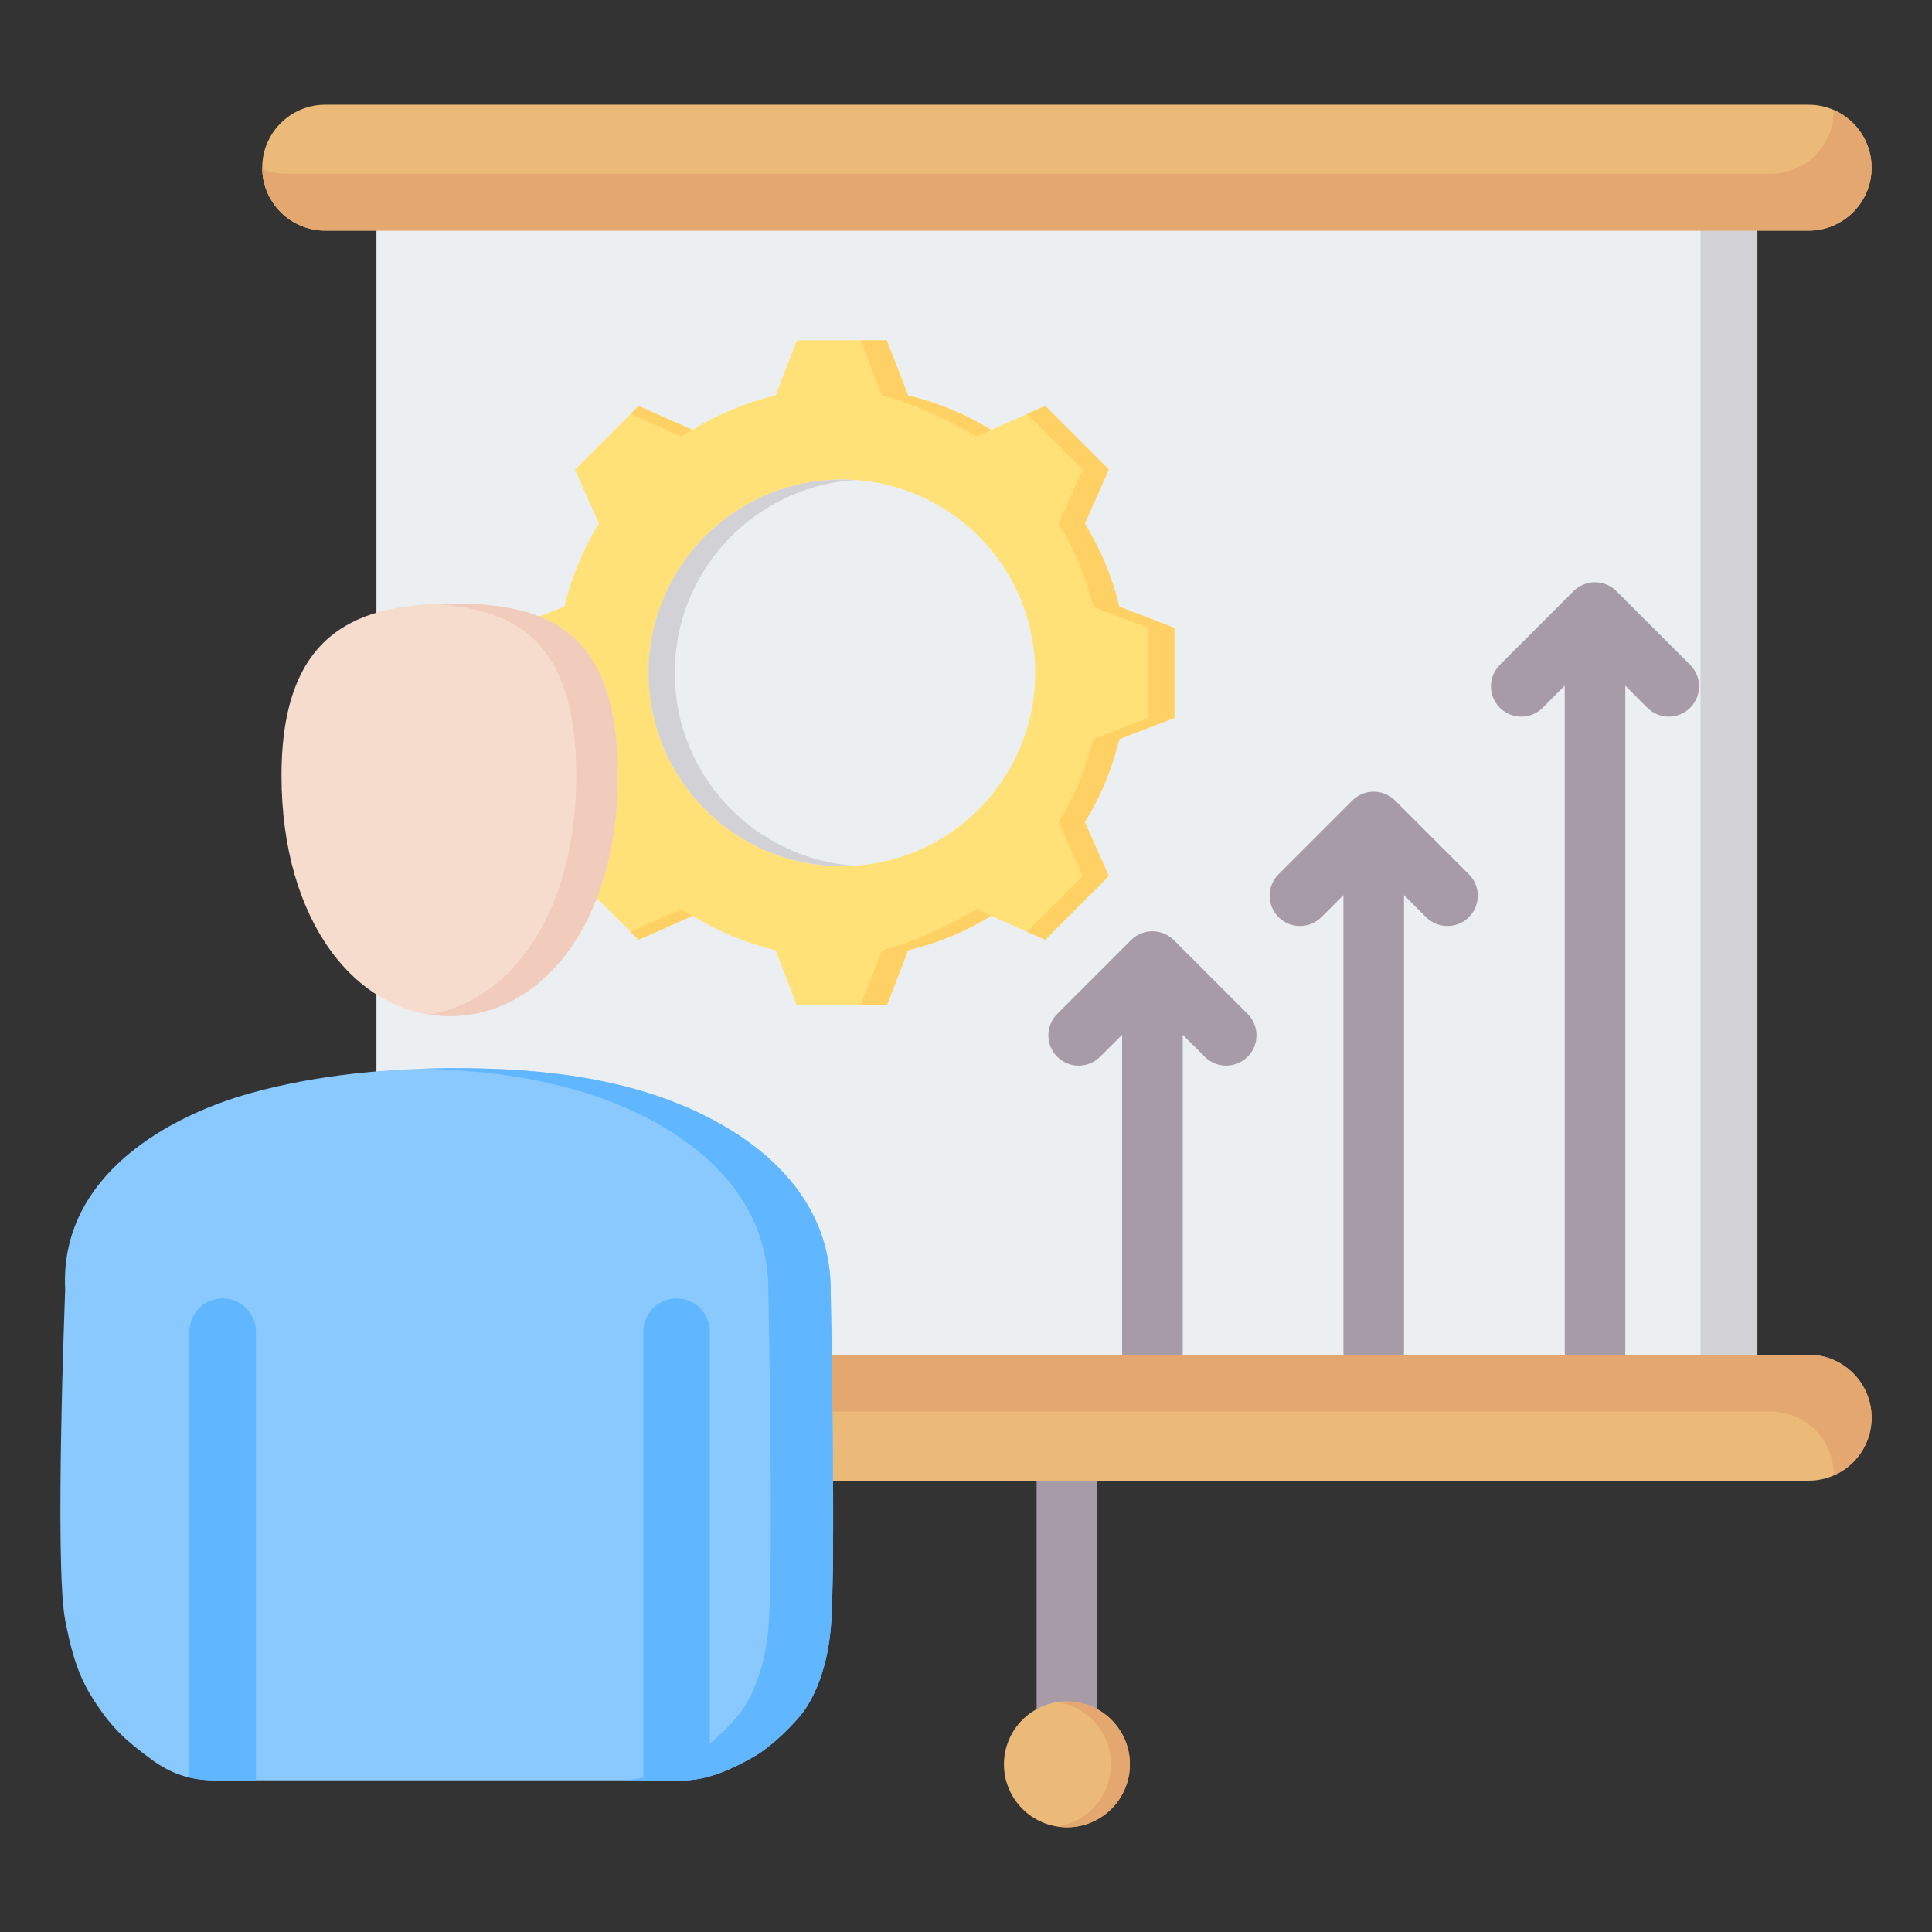
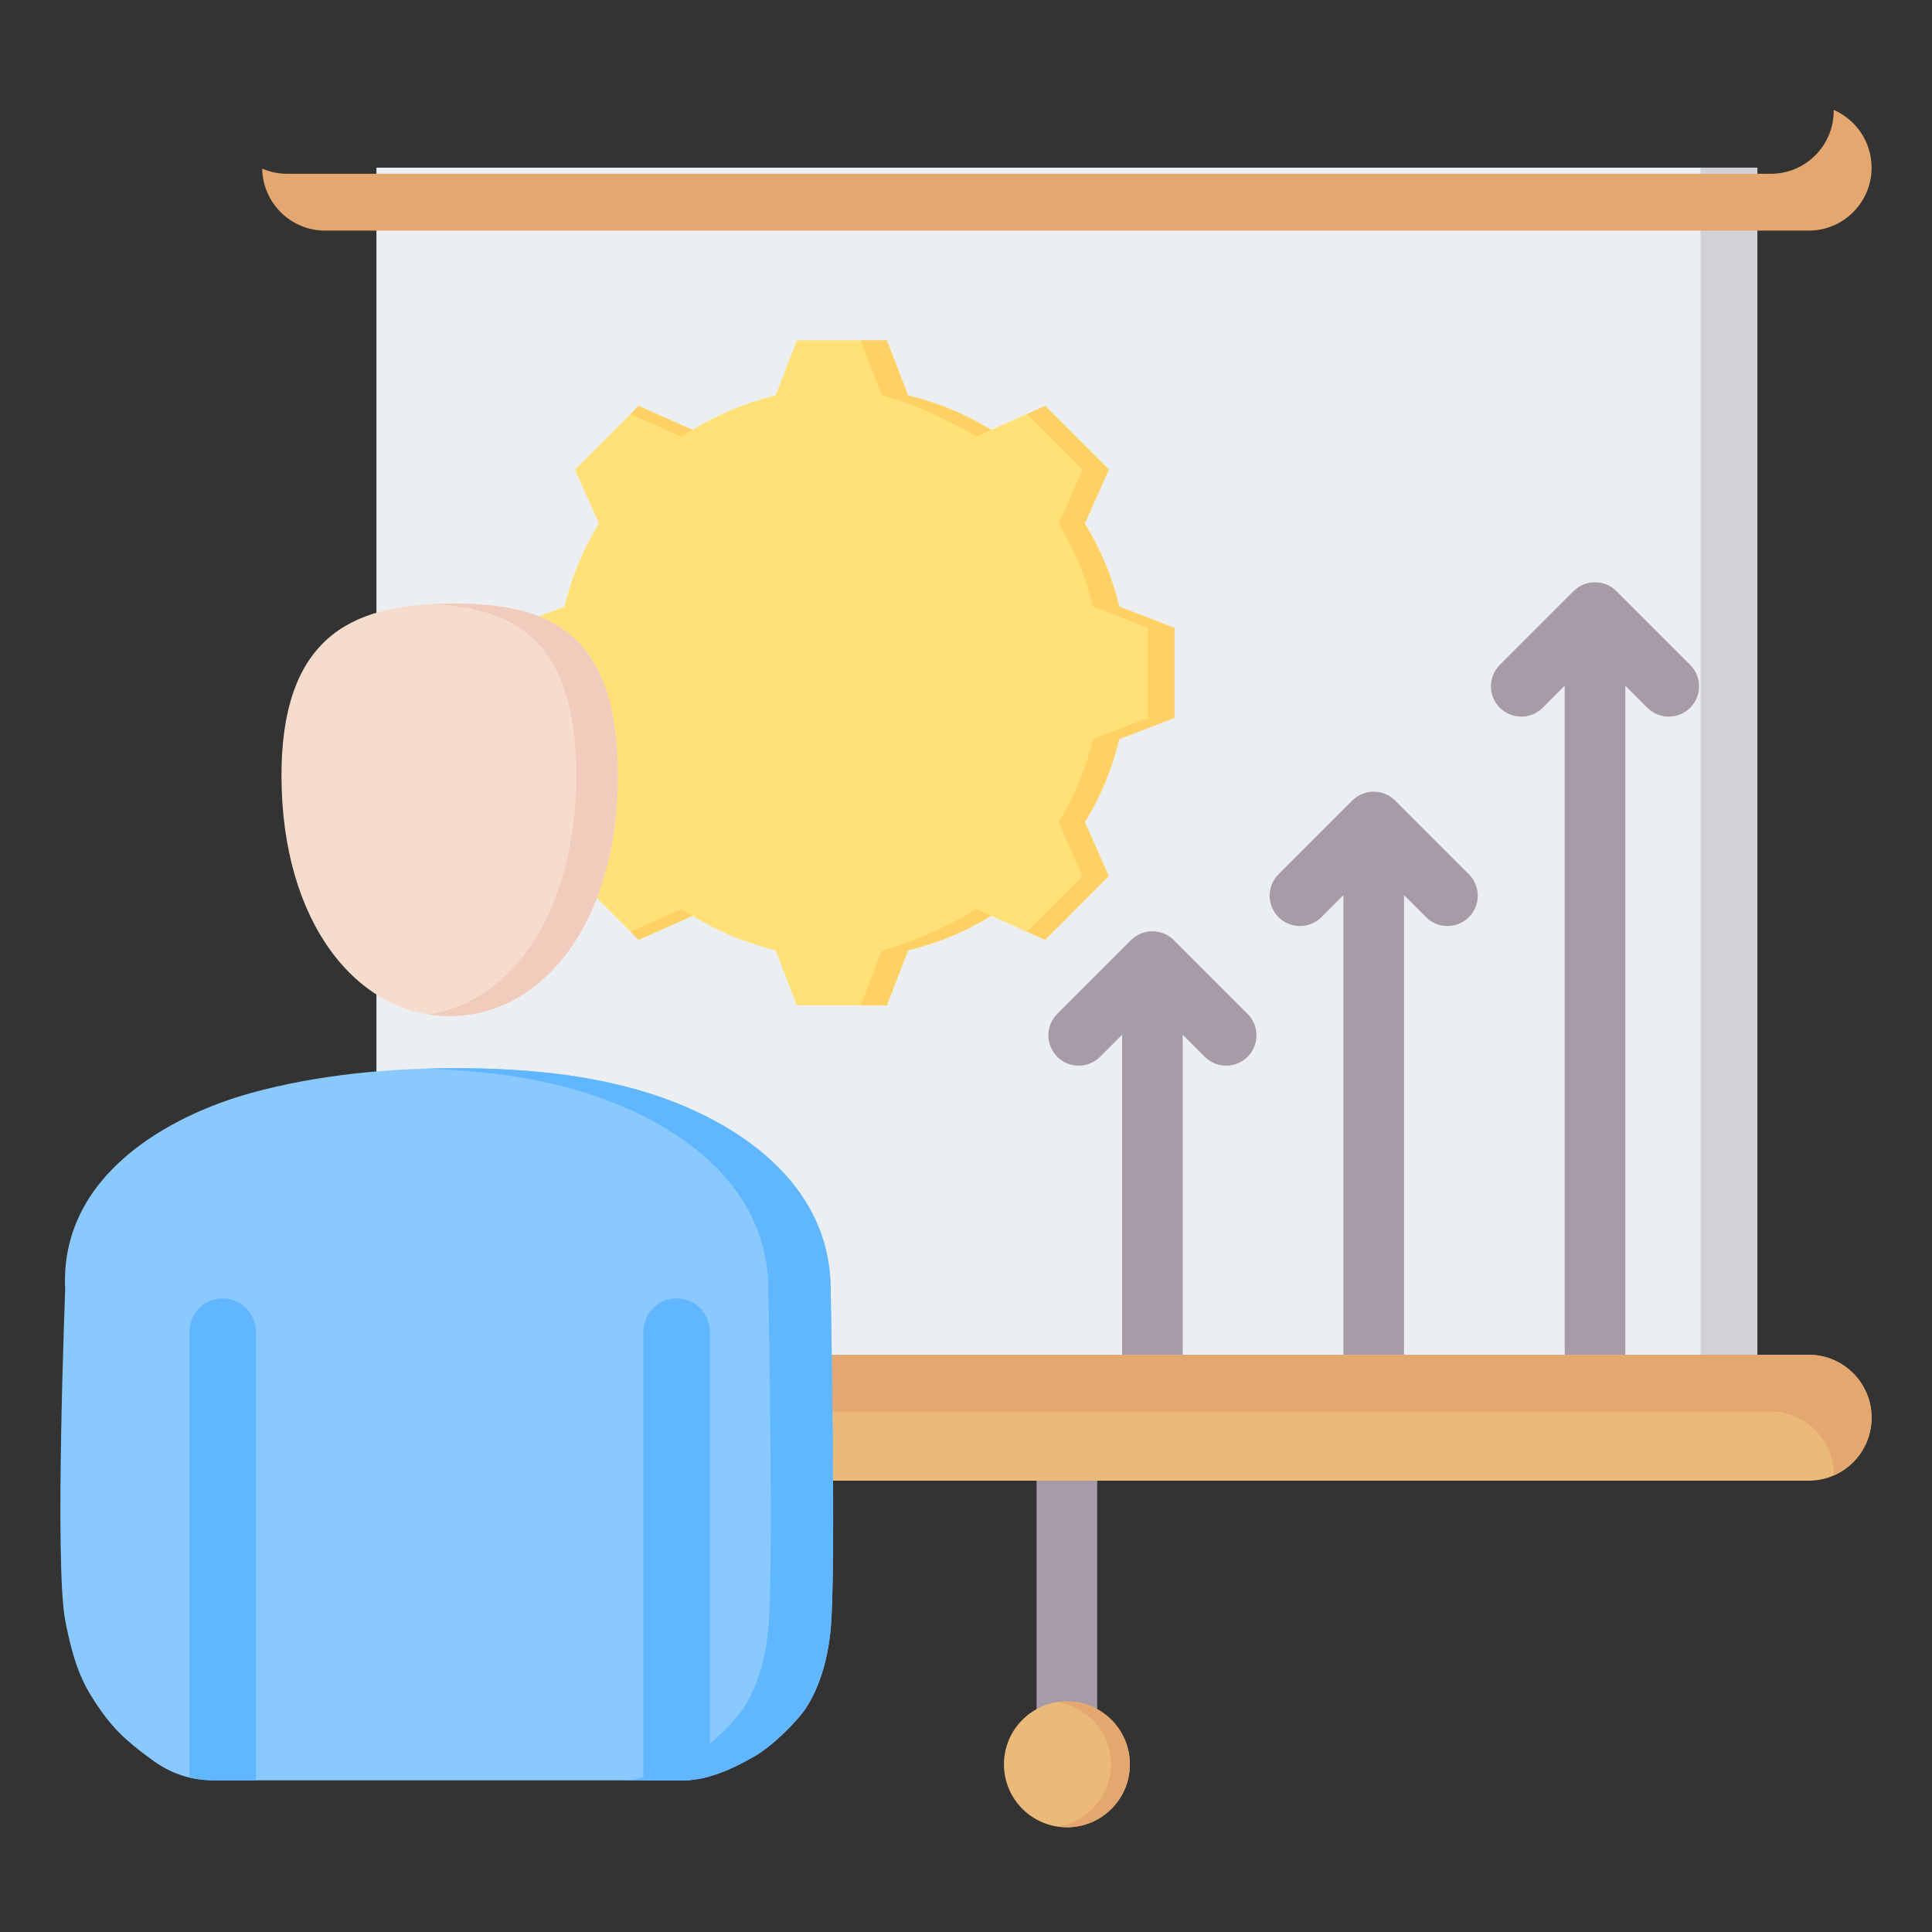
<svg xmlns="http://www.w3.org/2000/svg" viewBox="0 0 510 510">
  <rect x="0" y="0" width="510" height="510" fill="#333333" stroke="none" />
  <g>
    <g>
      <g>
        <path d="m273.637 376.862c0-4.415 3.585-8 8-8s8 3.585 8 8v92.136c0 4.415-3.585 8-8 8s-8-3.585-8-8z" fill="#a79ba7" />
        <g>
          <circle cx="281.637" cy="465.74" fill="#ecba78" r="16.619" />
          <path d="m279.137 449.309c.816-.124 1.65-.188 2.5-.188 9.172 0 16.619 7.447 16.619 16.619 0 9.173-7.447 16.619-16.619 16.619-.85 0-1.684-.063-2.5-.187 7.988-1.207 14.119-8.109 14.119-16.432 0-8.322-6.131-15.224-14.119-16.431z" fill="#e3a76f" />
        </g>
      </g>
      <g>
        <path d="m99.37 44.26h364.534v329.985h-364.534z" fill="#eceff1" />
        <path d="m448.904 44.26h15v329.985h-15z" fill="#d1d1d6" />
      </g>
      <g>
-         <path d="m494.055 44.26c0-9.173-7.447-16.619-16.619-16.619h-391.598c-9.172 0-16.619 7.446-16.619 16.619 0 9.172 7.447 16.619 16.619 16.619h391.598c9.172 0 16.619-7.447 16.619-16.619z" fill="#ecba78" />
        <path d="m69.221 44.507c2.028.882 4.266 1.372 6.617 1.372h391.598c9.172 0 16.619-7.447 16.619-16.619 0-.083-.001-.166-.002-.248 5.883 2.56 10.002 8.427 10.002 15.248 0 9.172-7.447 16.619-16.619 16.619h-391.598c-9.089 0-16.484-7.314-16.617-16.372z" fill="#e3a76f" />
      </g>
      <path d="m296.21 273.15-5.813 5.813c-3.122 3.122-8.191 3.122-11.313 0-3.122-3.123-3.122-8.192 0-11.314l19.469-19.47c3.125-3.124 8.19-3.124 11.314 0l19.47 19.47c3.122 3.122 3.122 8.191 0 11.314-3.122 3.122-8.192 3.122-11.314 0 0 0-2.76-2.761-5.813-5.813v83.792c0 4.415-3.584 8-8 8-4.415 0-8-3.585-8-8zm58.416-36.854-5.813 5.812c-3.122 3.122-8.192 3.122-11.314 0s-3.122-8.191 0-11.313l19.47-19.47c3.124-3.124 8.19-3.124 11.314 0l19.47 19.47c3.122 3.122 3.122 8.191 0 11.313-3.123 3.122-8.192 3.122-11.314 0 0 0-2.76-2.76-5.813-5.812v120.646c0 4.415-3.585 8-8 8s-8-3.585-8-8zm58.416-55.282-5.813 5.813c-3.122 3.122-8.192 3.122-11.314 0s-3.122-8.191 0-11.313l19.47-19.47c3.124-3.124 8.189-3.124 11.314 0l19.469 19.47c3.122 3.122 3.122 8.191 0 11.313s-8.191 3.122-11.313 0c0 0-2.761-2.76-5.813-5.813v175.928c0 4.415-3.585 8-8 8-4.416 0-8-3.585-8-8z" fill="#a79ba7" />
      <g>
        <path d="m494.055 374.244c0-9.172-7.447-16.619-16.619-16.619h-391.598c-9.172 0-16.619 7.447-16.619 16.619s7.447 16.619 16.619 16.619h391.598c9.172 0 16.619-7.447 16.619-16.619z" fill="#ecba78" />
        <path d="m484.053 389.492c.001-.083.002-.165.002-.248 0-9.172-7.447-16.619-16.619-16.619h-391.598c-2.351 0-4.589.489-6.617 1.372.133-9.059 7.528-16.372 16.617-16.372h391.598c9.172 0 16.619 7.447 16.619 16.619 0 6.821-4.119 12.688-10.002 15.248z" fill="#e3a76f" />
      </g>
    </g>
    <g>
      <path d="m239.708 104.392c7.754 1.845 15.156 4.913 21.936 9.091l14.254-6.323 16.795 16.794-6.324 14.254c4.178 6.78 7.246 14.182 9.092 21.937l14.544 5.598v23.76l-14.544 5.599c-1.846 7.744-4.914 15.146-9.092 21.925l6.324 14.255-16.795 16.805-14.254-6.335c-6.78 4.178-14.182 7.257-21.936 9.103l-5.598 14.534h-23.761l-5.598-14.545c-7.744-1.845-15.146-4.914-21.926-9.092l-14.255 6.335-16.804-16.805 6.334-14.244c-4.178-6.79-7.257-14.192-9.102-21.936l-14.535-5.599v-23.76l14.535-5.598c1.845-7.755 4.924-15.157 9.102-21.937l-6.334-14.254 16.804-16.794 14.244 6.323c6.791-4.178 14.193-7.246 21.937-9.091l5.598-14.545h23.761z" fill="#ffe177" />
      <path d="m271.109 109.285 4.789-2.125 16.795 16.794-6.324 14.254c4.178 6.78 7.246 14.182 9.092 21.937l14.544 5.598v23.76l-14.544 5.599c-1.846 7.744-4.914 15.146-9.092 21.925l6.324 14.255-16.795 16.805-4.789-2.126 14.679-14.679-6.334-14.255c4.178-6.779 7.247-14.181 9.092-21.925l14.545-5.599v-23.76l-14.545-5.598c-1.845-7.755-4.914-15.157-9.092-21.937l6.334-14.254zm-104.664 0 2.125-2.125 14.244 6.323c-1.005.56-2 1.141-2.975 1.752zm73.263-4.893c7.754 1.845 15.156 4.913 21.936 9.091l-3.929 1.752c-6.78-4.178-17.168-8.998-24.922-10.843l-5.598-14.545h6.915zm-56.883 137.36-14.255 6.335-2.125-2.126 13.394-5.95c.975.601 1.97 1.182 2.986 1.741zm78.819 0c-6.78 4.178-14.182 7.257-21.936 9.103l-5.598 14.534h-6.915l5.598-14.534c7.754-1.846 18.142-6.666 24.932-10.844z" fill="#ffd064" />
-       <path d="m222.229 126.587c28.188 0 51.036 22.849 51.036 51.036 0 28.177-22.848 51.026-51.036 51.026-28.177 0-51.025-22.849-51.025-51.026 0-28.187 22.848-51.036 51.025-51.036z" fill="#eceff1" />
-       <path d="m222.229 126.587c1.161 0 2.312.041 3.463.124-26.571 1.773-47.584 23.886-47.584 50.912 0 27.016 21.013 49.129 47.584 50.912-1.151.072-2.302.114-3.463.114-28.177 0-51.025-22.849-51.025-51.026 0-28.187 22.848-51.036 51.025-51.036z" fill="#d1d1d6" />
    </g>
    <g>
      <g>
        <path d="m56.64 469.965c-6.885 0-12.006-2.089-16.674-5.52-6.846-5.033-10.237-8.194-14.495-14.562-3.687-5.514-6.016-10.499-8.263-22.182-2.842-14.782 0-87.18 0-87.18-1.626-30.367 27.731-46.127 49.179-52.032 17.387-4.788 36.264-6.512 53.701-6.512 17.112 0 34.587 1.406 50.923 6.512 22.685 7.09 48.264 23.295 48.264 52.032 0 0 1.473 73.942 0 89.57-1.173 12.433-5.415 19.319-7.178 21.722-2.002 2.728-7.934 8.961-13.038 11.87-5.308 3.025-11.925 6.282-18.81 6.282z" fill="#8ac9fe" />
        <path d="m112.072 282.101c2.698-.084 5.374-.124 8.016-.124 17.112 0 34.587 1.406 50.923 6.512 22.685 7.09 48.264 23.295 48.264 52.032 0 0 1.473 73.942 0 89.57-1.173 12.433-5.415 19.319-7.178 21.722-2.002 2.728-7.934 8.961-13.038 11.87-5.308 3.025-11.925 6.282-18.81 6.282h-16.455c6.885 0 13.502-3.257 18.81-6.282 5.104-2.909 11.036-9.142 13.038-11.87 1.763-2.403 6.005-9.289 7.178-21.722 1.473-15.628 0-89.57 0-89.57 0-28.737-25.579-44.942-48.264-52.032-13.658-4.269-28.112-5.952-42.484-6.388z" fill="#60b7ff" />
      </g>
      <path d="m169.833 469.965v-118.442c0-4.844 3.933-8.776 8.776-8.776 4.844 0 8.776 3.932 8.776 8.776v117.381c-2.315.657-4.709 1.061-7.136 1.061zm-119.821-.733v-117.709c0-4.844 3.933-8.776 8.776-8.776 4.844 0 8.776 3.932 8.776 8.776v118.442h-10.924c-2.406 0-4.597-.255-6.628-.733z" fill="#60b7ff" />
      <g>
        <path d="m118.699 268.217c24.499 0 44.39-24.789 44.39-63.455 0-38.667-18.957-45.427-43.456-45.427-24.5 0-45.324 6.76-45.324 45.427 0 38.666 19.89 63.455 44.39 63.455z" fill="#f6dccd" />
        <path d="m113.214 267.795c21.915-3.415 38.905-27.298 38.905-63.033 0-35.736-16.192-44.219-37.986-45.3 1.807-.089 3.643-.127 5.5-.127 24.499 0 43.456 6.76 43.456 45.427 0 38.666-19.891 63.455-44.39 63.455-1.857 0-3.688-.142-5.485-.422z" fill="#f1cbbc" />
      </g>
    </g>
  </g>
</svg>